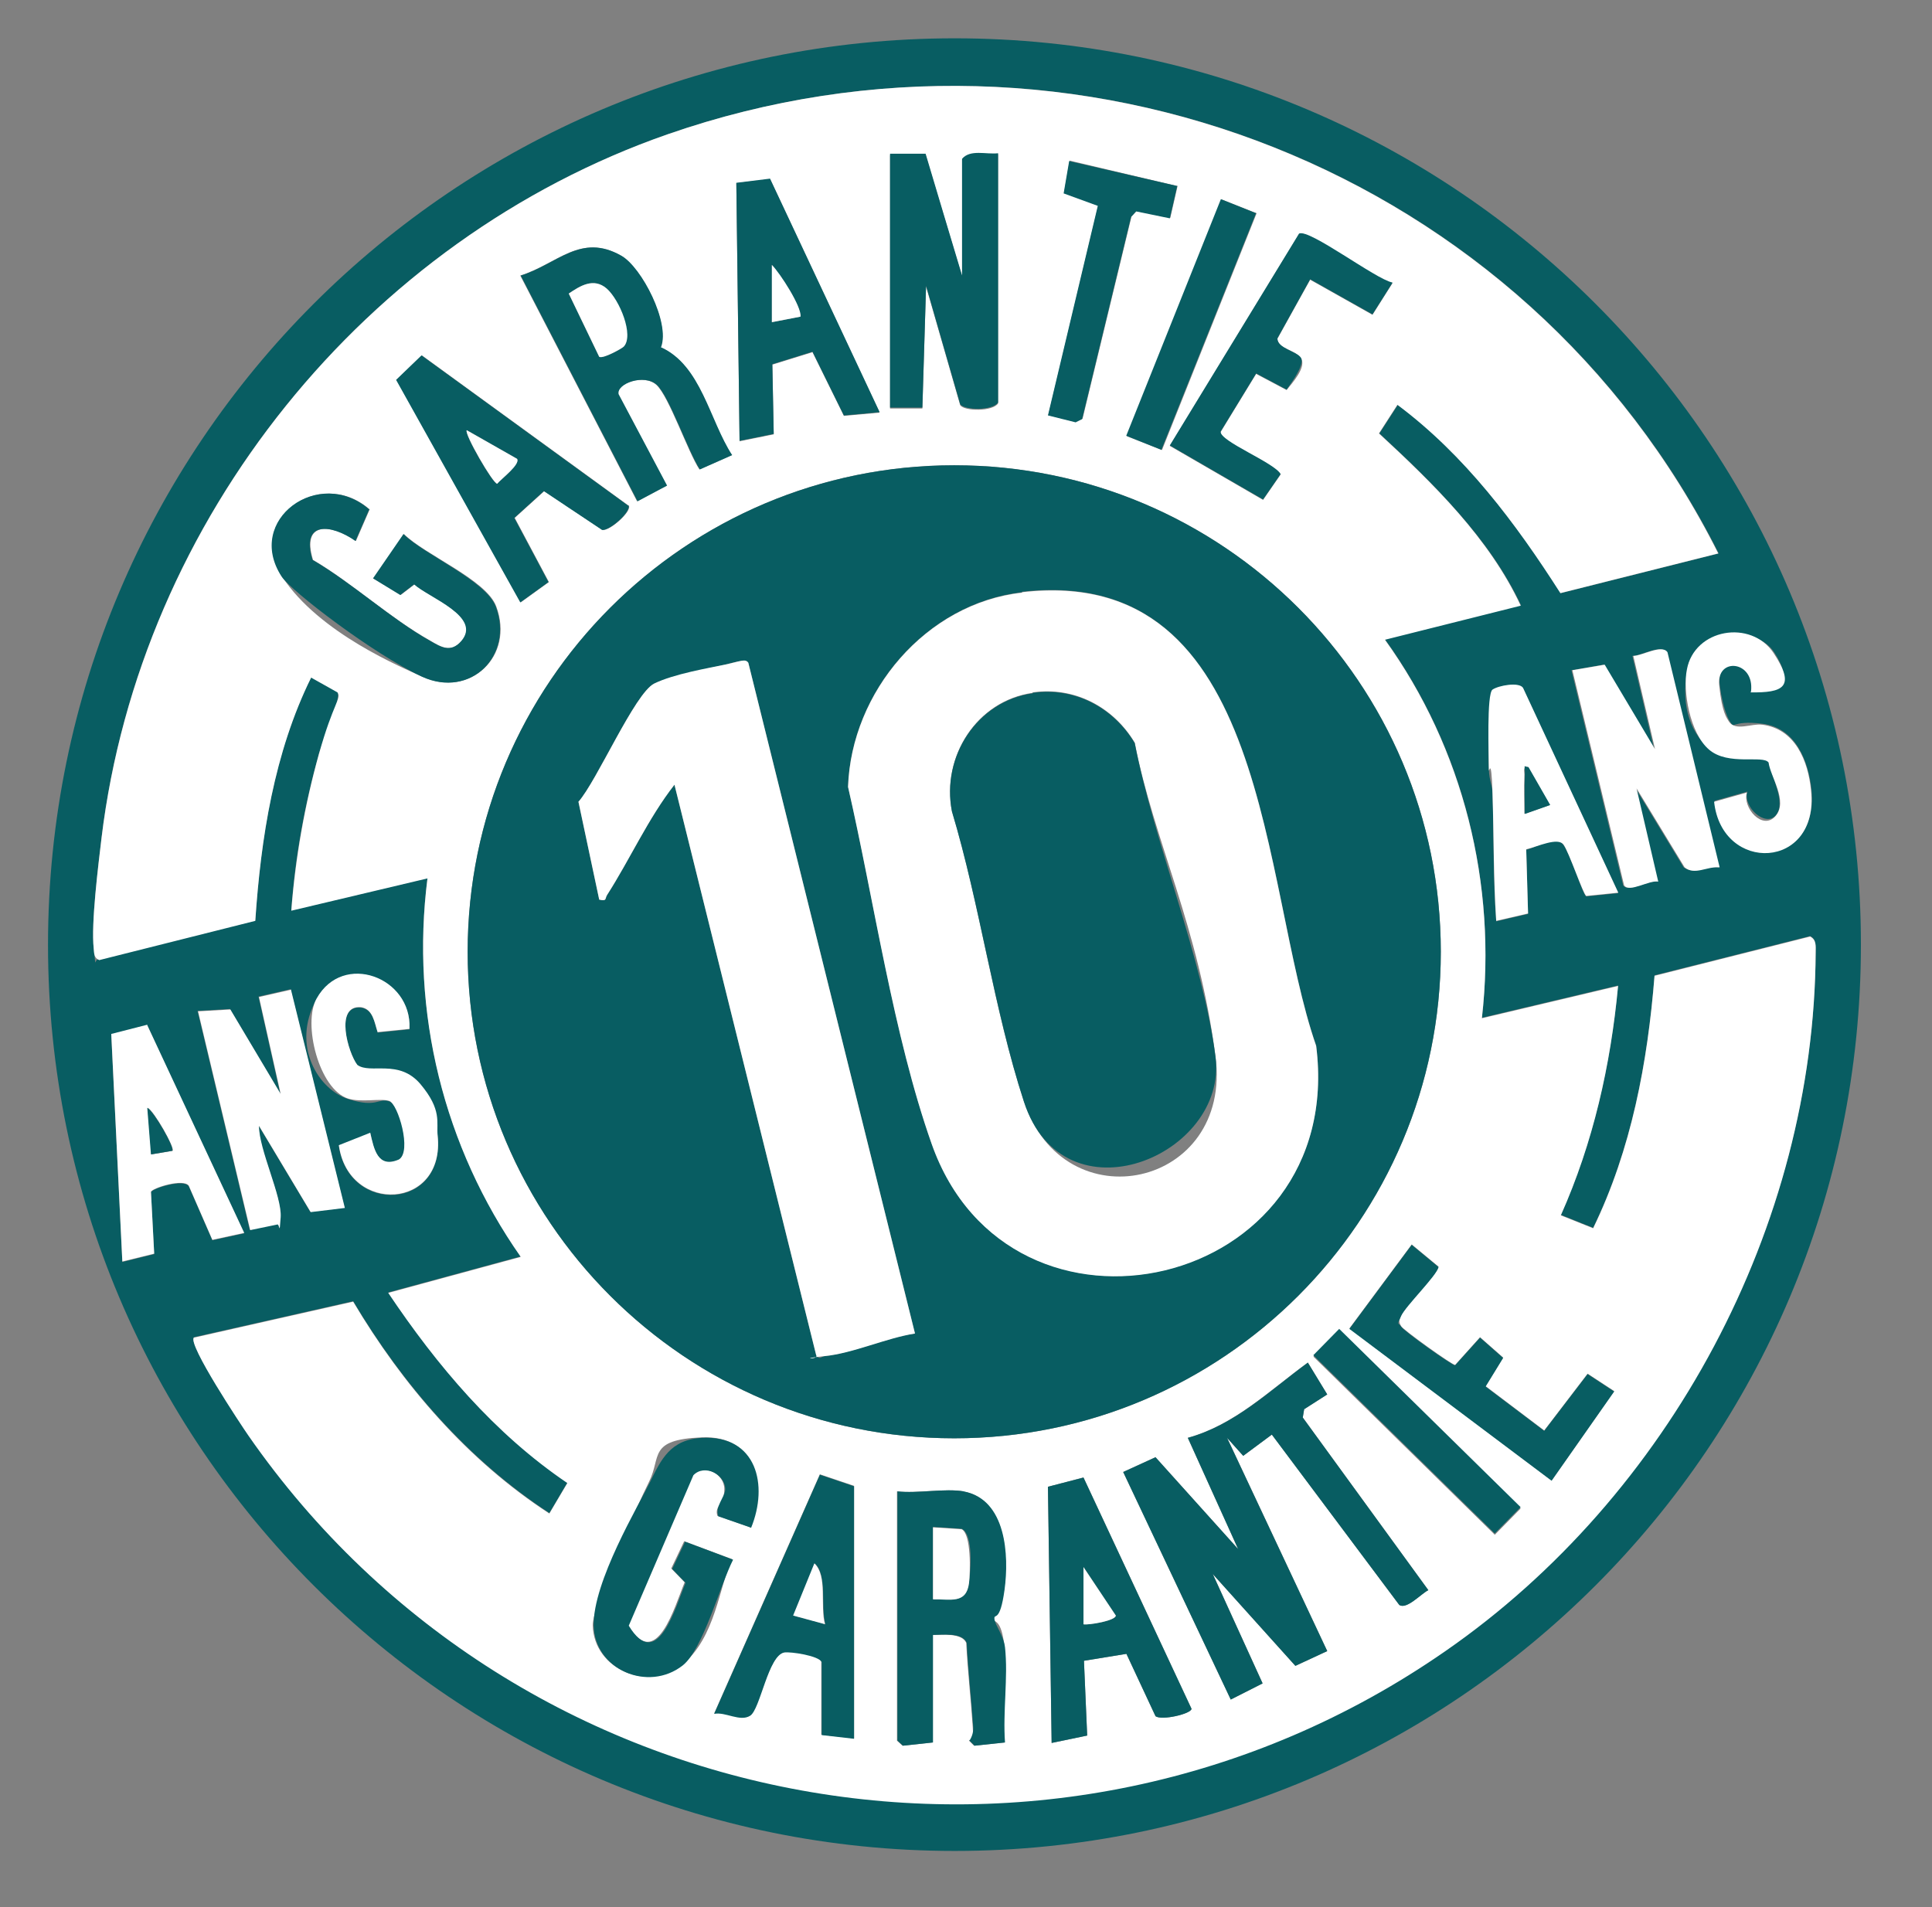
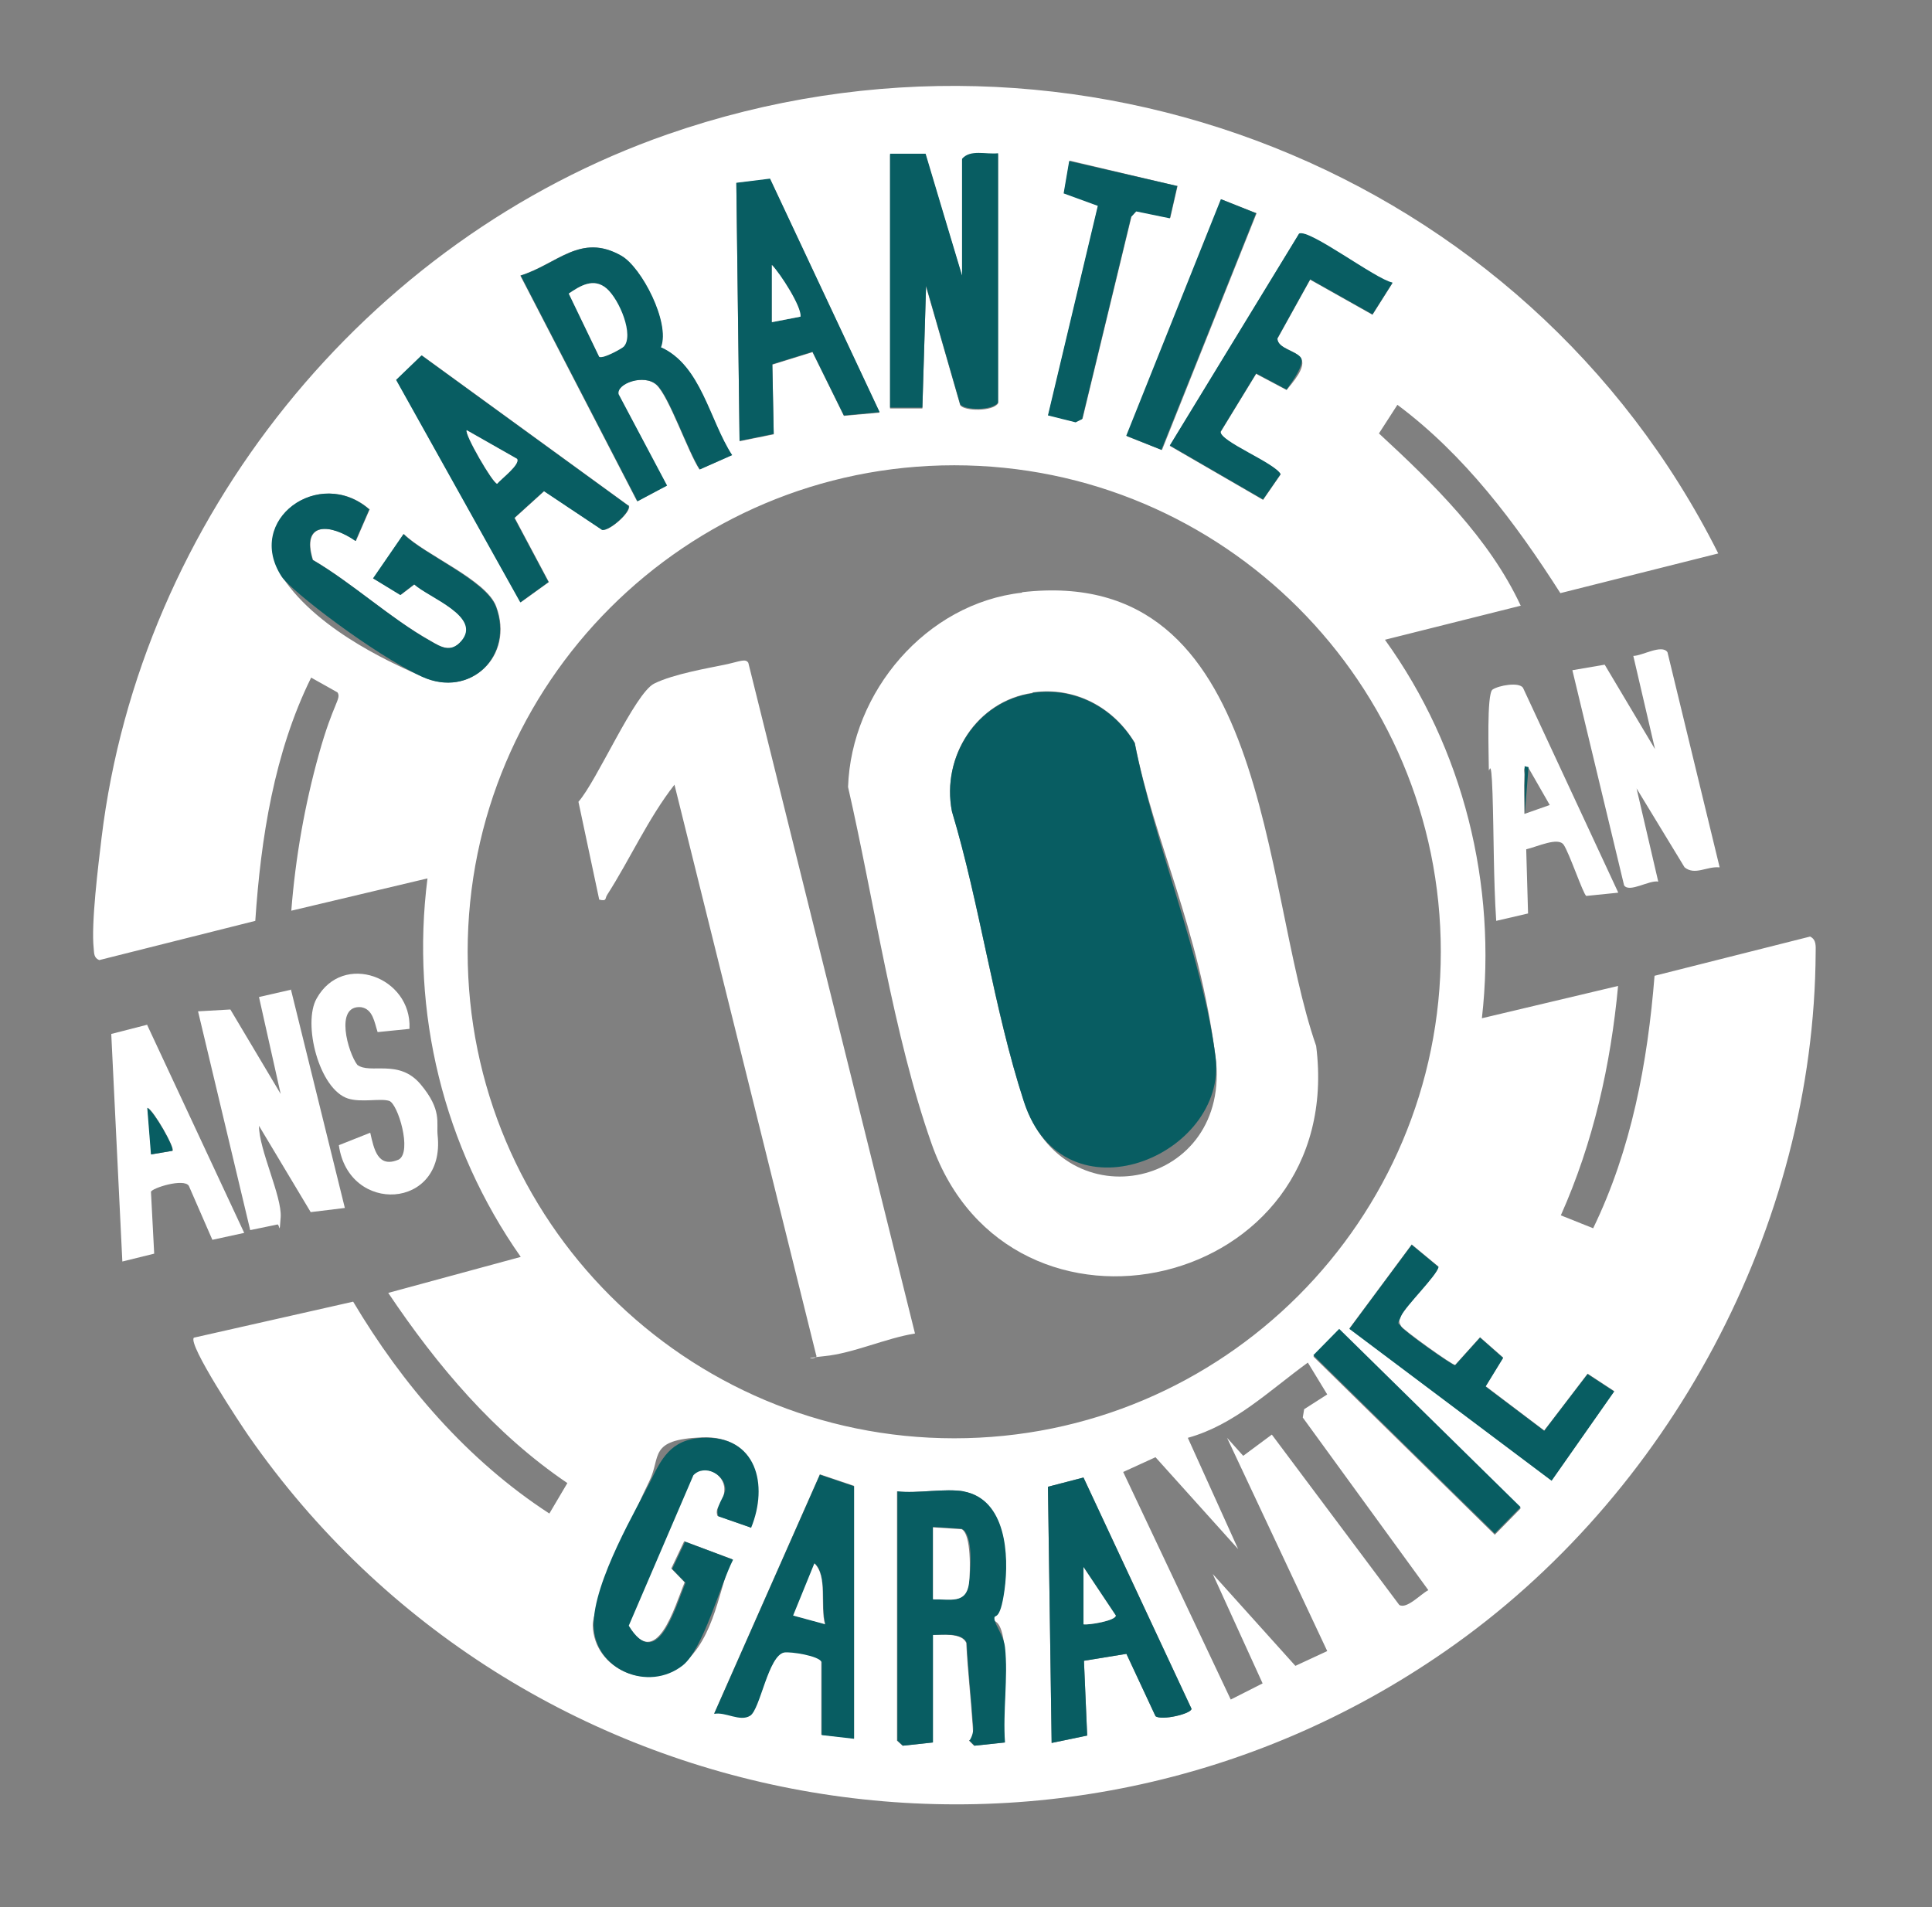
<svg xmlns="http://www.w3.org/2000/svg" id="Calque_1" version="1.1" viewBox="0 0 418.5 413.2">
  <rect x="0" y="0" width="418.5" height="413.2" fill="#808080" stroke="none" />
  <defs>
    <style> .st0 { fill: #fff; } .st1 { fill: #085d62; } </style>
  </defs>
-   <path class="st1" d="M403.1,204.7c0,108.4-87.9,196.3-196.3,196.3S10.4,313.1,10.4,204.7,98.3,8.3,206.8,8.3c108.4,0,196.3,87.9,196.3,196.3ZM329.5,131.2c-6.8-14.6-19.1-26.5-30.7-37.3l4-6.2c14.5,10.9,25.5,25.6,35.3,40.8l34.2-8.6C330.6,36.9,232.8-1.6,144.6,29.1,79.2,51.9,30.4,112.4,22,181.4c-.7,5.9-2.3,18.6-1.7,24s0,2,1.2,2.5l33.8-8.5c1.2-18,4.1-36.5,12.1-52.7l5.7,3.2c.9,1.4-3.3,10.9-4,13.3-3.1,11.1-5.2,22.5-6,34l29.5-7c-3.7,29,3.5,58.1,20.2,82l-28.7,7.8c10.6,15.8,23,30.5,38.8,41.2l-3.9,6.6c-17.6-11.5-31.8-27.9-42.5-45.9l-34.5,7.8c-1.4,1.4,10.2,18.9,11.8,21.2,58.4,84.1,174.8,105.3,259.3,46.7,48.4-33.6,79.9-92,80.2-151.4,0-1.3.2-2.7-1.2-3.4l-33.7,8.5c-1.5,18.8-5,37.7-13.3,54.7l-7-2.8c7-15.7,10.8-32.6,12.4-49.7l-29.5,7c3.3-29-4-58.4-21-82l29.5-7.4ZM379.3,149.8c7,.1,9-2.4,5-8.5s-17.2-5.2-18.8,3.6,1.2,14.3,4.8,17.3,11.7,1.1,12.9,2.8c.4,3.1,3.8,8.9,1.5,11.6s-7.2-1.8-6.2-5.1l-7.1,2c1.6,15.7,22.7,14.8,21-2.4-.7-6.4-3.5-13.4-10.6-14.3s-5.9,1.5-7.2-.7-2-6.8-2.1-7.9c-.7-6.1,7.6-5.4,6.9,1.4ZM372.3,187.9l-11.3-46.6c-1.2-1.8-5.5.8-7.4.8l4.7,20.2-10.9-18.3-7,1.2,11.2,46.6c1.1,1.7,5.5-1.2,7.4-.8l-4.7-20.2,10.4,17.1c2.3,1.7,4.9-.3,7.4,0ZM350.5,193.4l-20.6-44.3c-.9-1.4-5.7-.3-6.6.4s-.9,14.4-.8,17.1.8,3.5.8,5.4c.3,9.2.1,18.4.8,27.6l6.9-1.6-.4-13.9c2.5-.6,6.5-3.3,8.1-1s4.1,10.6,4.9,11.1l6.9-.7ZM88.7,222.9c.5-11.1-14.4-16.7-20.1-6.5s.5,19.7,6.8,21.7,6.5-.3,8.9.5,5,11,2.1,12.7c-4.6,1.9-5.4-2.3-6.2-5.8l-6.8,2.7c2.1,15.1,23.1,14,21.4-2.1-.3-2.8-1.9-9-3.7-11.1-4.7-5.6-10.9-2.1-13.7-4.2-2-2.7-5-13.1.8-12.5,2.7.4,2.9,3.3,3.6,5.4l6.9-.7ZM63,214.3l-7,1.6,4.7,21-10.9-18.3-7,.4,11.3,47.4,5.8-1.2c.6-.3.7-.9.8-1.6.4-4.5-4.8-14.6-4.7-19.8l11.2,18.7,7.4-.9-11.7-47.4ZM31.9,222.1l-7.8,2,2.4,49.3,6.9-1.7-.7-13.4c.2-.8,7.1-3,8.2-1.3l5.1,11.7,6.9-1.5-21-45Z" />
  <path class="st0" d="M329.5,131.2l-29.5,7.4c17,23.6,24.3,53,21,82l29.5-7c-1.6,17.2-5.4,34-12.4,49.7l7,2.8c8.3-17.1,11.8-35.9,13.3-54.7l33.7-8.5c1.4.7,1.2,2.1,1.2,3.4-.3,59.4-31.7,117.8-80.2,151.4-84.5,58.7-200.9,37.4-259.3-46.7-1.6-2.3-13.2-19.8-11.8-21.2l34.5-7.8c10.7,18,24.8,34.4,42.5,45.9l3.9-6.6c-15.8-10.7-28.2-25.4-38.8-41.2l28.7-7.8c-16.7-23.8-23.9-53-20.2-82l-29.5,7c.9-11.5,2.9-22.9,6-34s4.9-11.9,4-13.3l-5.7-3.2c-8,16.2-10.9,34.8-12.1,52.7l-33.8,8.5c-1.2-.5-1.1-1.5-1.2-2.5-.6-5.4,1-18.1,1.7-24C30.4,112.4,79.2,51.9,144.6,29.1c88.2-30.7,186,7.9,227.6,90.8l-34.2,8.6c-9.7-15.2-20.7-29.9-35.3-40.8l-4,6.2c11.7,10.8,23.9,22.7,30.7,37.3ZM192.8,33.3v55.2h7s.8-26.4.8-26.4l7.4,25.7c.9,1.3,7,1.4,8.2-.4v-54c-2.6.3-5.9-1-7.8,1.2v25.3l-7.9-26.3h-7.7ZM255,40.3l-23.3-5.5-1.2,7,7.4,2.7-10.8,45.4,6,1.4,1.4-.6,10.6-43.8,1.1-1.2,7.3,1.5,1.6-7ZM190.5,89.3l-23.7-50.5-7.3.9.7,55.9,7.4-1.5-.3-15.1,8.7-2.7,6.8,13.8,7.7-.7ZM264.6,43.2l-20.5,51.3,7.6,3,20.5-51.3-7.6-3ZM301.6,61.3c-3.6-.6-18-11.7-20.2-10.6l-28,45.9,20.2,11.7,3.8-5.5c-1.4-2.5-13.2-7.1-13-9.2l7.7-12.6,6.6,3.5c1.2-1.5,4.4-5,3.1-6.9s-5-2-5.1-4.2l7.1-12.8,13.5,7.6,4.3-6.8ZM143.1,75.2c2.1-5.2-4.2-17.3-8.6-19.8-8.8-5-13.8,1.8-21.8,4.3l25.3,48.9,6.4-3.4-10.5-19.8c-.5-2.3,5.6-4.5,8.3-2s6.8,14.5,9.3,18.3l7-3.1c-4.9-7.5-6.7-19.5-15.5-23.4ZM136.1,109.5l-44.7-32.5-5.5,5.3,26.9,48.2,6.1-4.4-7.4-13.9,6.4-5.8,12.6,8.4c1.6.3,6.5-4.1,5.7-5.3ZM312.1,206.2c0-58.2-47.2-105.4-105.4-105.4s-105.4,47.2-105.4,105.4,47.2,105.4,105.4,105.4,105.4-47.2,105.4-105.4ZM80,110.3c-10.8-9.3-26.9,2.3-18.9,14.6s26.2,19.8,30.4,21.7c10.4,4.7,20-4.5,16-15.2-2.1-5.8-15.5-11.2-20-15.7l-6.6,9.6,5.9,3.6,3-2.3c3.2,2.9,14.8,7,10.2,12.3-2.3,2.6-4.4,1.3-6.8-.1-8.6-4.8-16.9-12.5-25.4-17.5-2.6-8.5,4-7.8,9.3-4.1l3-6.9ZM349.7,301.4l-5.8-3.8-9.4,12.3-12.7-9.6,3.8-6.2-5-4.4-5.4,6c-.7,0-11.4-7.7-11.7-8.4-.6-1-.4-1.3,0-2.3,1-2.2,7.8-8.9,8.1-10.6l-5.8-4.8-13.5,18.2,43.8,32.9,13.6-19.4ZM290.1,288.2l-5.6,5.7,39.3,38.6,5.6-5.7-39.3-38.6ZM287.5,302.1l-4.2-6.9c-8.4,6.1-15.9,13.5-26,16.3l10.9,24.1-17.9-19.9-7,3.2,23.3,49.3,6.9-3.5-10.8-23.7,17.9,19.9,6.9-3.2-21.7-46.2,3.5,3.9,6.2-4.6,27.6,36.9c1.6,1,4.7-2.4,6.3-3.2l-27.2-37.4.3-1.8,5-3.2ZM162.5,330.9c3.9-9.3,1.2-20-10.5-19.5s-8.7,4.2-11.4,9.6-12.3,27.1-12.2,31.1c.2,9.5,11.9,14.5,19.3,8.6s8.1-17.4,10.9-22.9l-10.4-3.9-2.8,5.9,2.9,3c-2.2,5.3-6.1,19.5-12.3,9.3l14-32.6c2.4-2.5,6.9-.3,6.9,3.1s-2.2,3.6-1.5,5.8l6.9,2.4ZM185,376.7v-54.8l-7.4-2.5-22.9,51.8c2.4-.5,5.8,1.7,7.8.4s3.9-13.1,7.4-13.7,7.6.7,8,2.1v15.8c.1,0,7.1.8,7.1.8ZM234.7,320.1l-7.7,2,.8,55.5,7.7-1.6-.7-16.2,9.2-1.5,6.3,13.5c1.3,1,7.7-.5,7.8-1.6l-23.4-50.1ZM208.7,323.1c-4.1-.7-10,.5-14.4,0v54l1.2,1.1,6.5-.7v-23.3c2,0,6.3-.5,7.3,1.7.3,6,1,12.1,1.4,18.1s-.2,2.2-.8,3.1l1.1,1.1,6.6-.7c-.5-6.6.7-14.1,0-20.6s-2.3-5.1-2.3-6.2,1.9-4.1,2.2-6.3c1-7.4.4-19.6-8.9-21.3Z" />
  <path class="st0" d="M372.3,187.9c-2.6-.2-5.2,1.8-7.4,0l-10.4-17.1,4.7,20.2c-1.9-.4-6.3,2.5-7.4.8l-11.2-46.6,7-1.2,10.9,18.3-4.7-20.2c1.9,0,6.2-2.6,7.4-.8l11.3,46.6Z" />
  <path class="st0" d="M63,214.3l11.7,47.4-7.4.9-11.2-18.7c0,5.2,5,15.3,4.7,19.8s-.2,1.2-.8,1.6l-5.8,1.2-11.3-47.4,7-.4,10.9,18.3-4.7-21,7-1.6Z" />
  <path class="st0" d="M350.5,193.4l-6.9.7c-.7-.5-3.7-9.4-4.9-11.1s-5.6.4-8.1,1l.4,13.9-6.9,1.6c-.6-9.2-.5-18.4-.8-27.6s-.8-3.5-.8-5.4c0-2.8-.5-16.2.8-17.1s5.7-1.7,6.6-.4l20.6,44.3ZM330.3,176.3l5.4-1.9-4.7-8.2c-1.3-.2-.7,1-.8,1.9-.1,2.7,0,5.5,0,8.2Z" />
  <path class="st0" d="M31.9,222.1l21,45-6.9,1.5-5.1-11.7c-1.1-1.7-8,.5-8.2,1.3l.7,13.4-6.9,1.7-2.4-49.3,7.8-2ZM37.4,249.3c.5-.6-4-8.6-5.4-9.3l.8,10.1,4.7-.8Z" />
-   <path class="st0" d="M379.3,149.8c.8-6.7-7.5-7.5-6.9-1.4s1.7,7.2,2.1,7.9c1.4,2.2,4.9.4,7.2.7,7.2.9,10,7.9,10.6,14.3,1.8,17.2-19.3,18-21,2.4l7.1-2c-1,3.3,3.4,8.3,6.2,5.1s-1.1-8.5-1.5-11.6c-1.2-1.7-8.7.8-12.9-2.8s-5.7-12.8-4.8-17.3c1.6-8.9,13.9-11,18.8-3.6s2,8.6-5,8.5Z" />
  <path class="st0" d="M88.7,222.9l-6.9.7c-.7-2.1-1-5-3.6-5.4-5.8-.5-2.8,9.9-.8,12.5,2.8,2.1,9-1.4,13.7,4.2s3.4,8.3,3.7,11.1c1.7,16.1-19.3,17.2-21.4,2.1l6.8-2.7c.8,3.5,1.6,7.8,6.2,5.8,2.9-1.7-.2-12.1-2.1-12.7s-6,.4-8.9-.5c-6.3-2-9.9-16.3-6.8-21.7,5.7-10.2,20.6-4.6,20.1,6.5Z" />
-   <path class="st1" d="M312.1,206.2c0,58.2-47.2,105.4-105.4,105.4s-105.4-47.2-105.4-105.4,47.2-105.4,105.4-105.4,105.4,47.2,105.4,105.4ZM221.4,128.3c-20.8,2.4-37,21.5-37.7,42.1,5.6,24.4,9.8,53.8,18.1,77.3,17,48.4,90,31.9,83.3-21.2-12.1-34.7-9.8-104.4-63.7-98.3ZM198.2,288.9l-36.1-145.3c-.6-1-4.1.2-5.1.4-3.3.7-12.7,2.8-15.3,4.1-4.2,2.1-12.4,21.1-16.4,25.6l4.5,21.2c1.8.4,1.2-.2,1.7-1,5-7.8,8.8-16.5,14.6-23.9l30.7,123.6c.7,1.1,1.1.3,1.8.2,6.2-.7,13.3-4,19.6-4.9Z" />
-   <path class="st1" d="M287.5,302.1l-5,3.2-.3,1.8,27.2,37.4c-1.6.8-4.7,4.3-6.3,3.2l-27.6-36.9-6.2,4.6-3.5-3.9,21.7,46.2-6.9,3.2-17.9-19.9,10.8,23.7-6.9,3.5-23.3-49.3,7-3.2,17.9,19.9-10.9-24.1c10.2-2.8,17.7-10.2,26-16.3l4.2,6.9Z" />
  <path class="st1" d="M192.8,33.3h7.7c0,.1,7.9,26.4,7.9,26.4v-25.3c1.8-2.1,5.2-.9,7.8-1.2v54c-1.2,1.8-7.2,1.7-8.2.4l-7.4-25.7-.8,26.4h-7v-55.2Z" />
  <path class="st1" d="M208.7,323.1c9.3,1.7,9.9,13.9,8.9,21.3s-2.3,5-2.2,6.3,2,3.6,2.3,6.2c.7,6.4-.5,14,0,20.6l-6.6.7-1.1-1.1c.6-.9.9-2,.8-3.1-.4-6-1.1-12.1-1.4-18.1-1-2.3-5.2-1.7-7.3-1.7v23.3l-6.5.7-1.2-1.1v-54c4.3.5,10.3-.7,14.4,0ZM202.1,346.4c3.7,0,7.2,1.2,7.8-3.5s.6-10.7-1.6-11.7l-6.2-.4v15.5Z" />
  <path class="st1" d="M143.1,75.2c8.8,3.9,10.6,15.9,15.5,23.4l-7,3.1c-2.5-3.8-6.6-15.8-9.3-18.3s-8.8-.3-8.3,2l10.5,19.8-6.4,3.4-25.3-48.9c8-2.5,13-9.3,21.8-4.3,4.4,2.5,10.6,14.5,8.6,19.8ZM135.1,75.1c2.3-2.3-1.8-11-3.7-12.6-2.8-2.4-5.7-.6-8.2,1.1l6.6,13.7c.8.5,4.8-1.7,5.3-2.2Z" />
  <path class="st1" d="M80,110.3l-3,6.9c-5.3-3.7-11.9-4.4-9.3,4.1,8.6,5,16.9,12.7,25.4,17.5,2.4,1.4,4.5,2.7,6.8.1,4.6-5.3-7-9.4-10.2-12.3l-3,2.3-5.9-3.6,6.6-9.6c4.5,4.5,17.8,10,20,15.7,4,10.7-5.6,20-16,15.2s-28.4-18.6-30.4-21.7c-8-12.3,8.1-23.9,18.9-14.6Z" />
  <path class="st1" d="M136.1,109.5c.8,1.2-4.1,5.6-5.7,5.3l-12.6-8.4-6.4,5.8,7.4,13.9-6.1,4.4-26.9-48.2,5.5-5.3,44.7,32.5ZM112,99.4l-10.9-6.2c-.6.8,5.7,11.7,6.6,11.6.8-1,5.1-4.3,4.3-5.4Z" />
  <path class="st1" d="M190.5,89.3l-7.7.7-6.8-13.8-8.7,2.7.3,15.1-7.4,1.5-.7-55.9,7.3-.9,23.7,50.5ZM167.2,57.4v12.4l6.2-1.2c.2-2.1-4.5-9.4-6.2-11.2Z" />
  <path class="st1" d="M162.5,330.9l-6.9-2.4c-.8-2.1,1.4-4.1,1.5-5.8,0-3.3-4.5-5.6-6.9-3.1l-14,32.6c6.2,10.2,10.1-4,12.3-9.3l-2.9-3,2.8-5.9,10.4,3.9c-2.8,5.5-6.5,19.4-10.9,22.9-7.5,5.9-19.1.9-19.3-8.6s9.8-26.2,12.2-31.1,4.4-9.3,11.4-9.6c11.7-.5,14.3,10.2,10.5,19.5Z" />
  <path class="st1" d="M234.7,320.1l23.4,50.1c0,1.1-6.5,2.6-7.8,1.6l-6.3-13.5-9.2,1.5.7,16.2-7.7,1.6-.8-55.5,7.7-2ZM234.7,351.9c1.2.2,7-.8,7-1.9l-7-10.5v12.4Z" />
  <path class="st1" d="M185,376.7l-7-.8v-15.8c-.6-1.4-6.7-2.3-8.1-2.1-3.5.6-5.2,12.3-7.4,13.7s-5.4-.9-7.8-.4l22.9-51.8,7.4,2.5v54.8ZM178.8,351.9c-1.1-4,.5-10.5-2.3-13.2l-4.6,11.3,7,1.9Z" />
  <path class="st1" d="M301.6,61.3l-4.3,6.8-13.5-7.6-7.1,12.8c0,2.2,4.2,2.8,5.1,4.2s-2,5.4-3.1,6.9l-6.6-3.5-7.7,12.6c-.2,2.1,11.6,6.7,13,9.2l-3.8,5.5-20.2-11.7,28-45.9c2.2-1.1,16.6,9.9,20.2,10.6Z" />
  <path class="st1" d="M349.7,301.4l-13.6,19.4-43.8-32.9,13.5-18.2,5.8,4.8c-.3,1.8-7.1,8.4-8.1,10.6s-.6,1.3,0,2.3,11,8.4,11.7,8.4l5.4-6,5,4.4-3.8,6.2,12.7,9.6,9.4-12.3,5.8,3.8Z" />
  <polygon class="st1" points="255 40.3 253.4 47.3 246.1 45.8 245 47 234.4 90.8 233 91.5 227 90 237.8 44.6 230.4 41.9 231.6 34.9 255 40.3" />
  <rect class="st1" x="230.5" y="66.3" width="55.2" height="8.2" transform="translate(96.8 283.8) rotate(-68.2)" />
  <rect class="st1" x="303" y="282.8" width="8" height="55.1" transform="translate(-129.6 311.5) rotate(-45.5)" />
-   <path class="st1" d="M330.3,176.3c0-2.7-.1-5.5,0-8.2s-.5-2.1.8-1.9l4.7,8.2-5.4,1.9Z" />
+   <path class="st1" d="M330.3,176.3c0-2.7-.1-5.5,0-8.2s-.5-2.1.8-1.9Z" />
  <path class="st1" d="M37.4,249.3l-4.7.8-.8-10.1c1.4.7,6,8.7,5.4,9.3Z" />
  <path class="st0" d="M221.4,128.3c53.9-6.2,51.6,63.6,63.7,98.3,6.7,53.1-66.3,69.5-83.3,21.2-8.3-23.5-12.5-52.9-18.1-77.3.7-20.6,16.9-39.8,37.7-42.1ZM223.7,150.1c-12.1,1.7-19.8,13.8-17.5,25.6,6.1,20.3,9,42.9,15.6,62.9,8.7,26.6,45.2,18.7,41.5-9.7s-13.3-46.5-17.5-68c-4.6-7.7-13-12.2-22.1-10.9Z" />
  <path class="st0" d="M198.2,288.9c-6.3,1-13.4,4.3-19.6,4.9s-1.1.8-1.8-.2l-30.7-123.6c-5.7,7.3-9.6,16.1-14.6,23.9-.5.8,0,1.4-1.7,1l-4.5-21.2c4-4.5,12.2-23.5,16.4-25.6s12-3.4,15.3-4.1,4.5-1.4,5.1-.4l36.1,145.3Z" />
  <path class="st0" d="M202.1,346.4v-15.5l6.2.4c2.1,1,1.9,9.3,1.6,11.7-.6,4.6-4.1,3.4-7.8,3.5Z" />
  <path class="st0" d="M135.1,75.1c-.4.4-4.5,2.7-5.3,2.2l-6.6-13.7c2.5-1.7,5.4-3.5,8.2-1.1s6,10.2,3.7,12.6Z" />
  <path class="st0" d="M112,99.4c.8,1.2-3.5,4.4-4.3,5.4-.9,0-7.2-10.9-6.6-11.6l10.9,6.2Z" />
  <path class="st0" d="M167.2,57.4c1.8,1.8,6.5,9.1,6.2,11.2l-6.2,1.2v-12.4Z" />
  <path class="st0" d="M234.7,351.9v-12.4l7,10.5c0,1.1-5.8,2.1-7,1.9Z" />
  <path class="st0" d="M178.8,351.9l-7-1.9,4.6-11.3c2.9,2.7,1.2,9.2,2.3,13.2Z" />
  <path class="st1" d="M223.7,150.1c9.1-1.3,17.5,3.2,22.1,10.9,4.2,21.5,14.8,46.7,17.5,68s-32.8,36.3-41.5,9.7c-6.5-20-9.5-42.6-15.6-62.9-2.3-11.8,5.4-23.9,17.5-25.6Z" />
</svg>